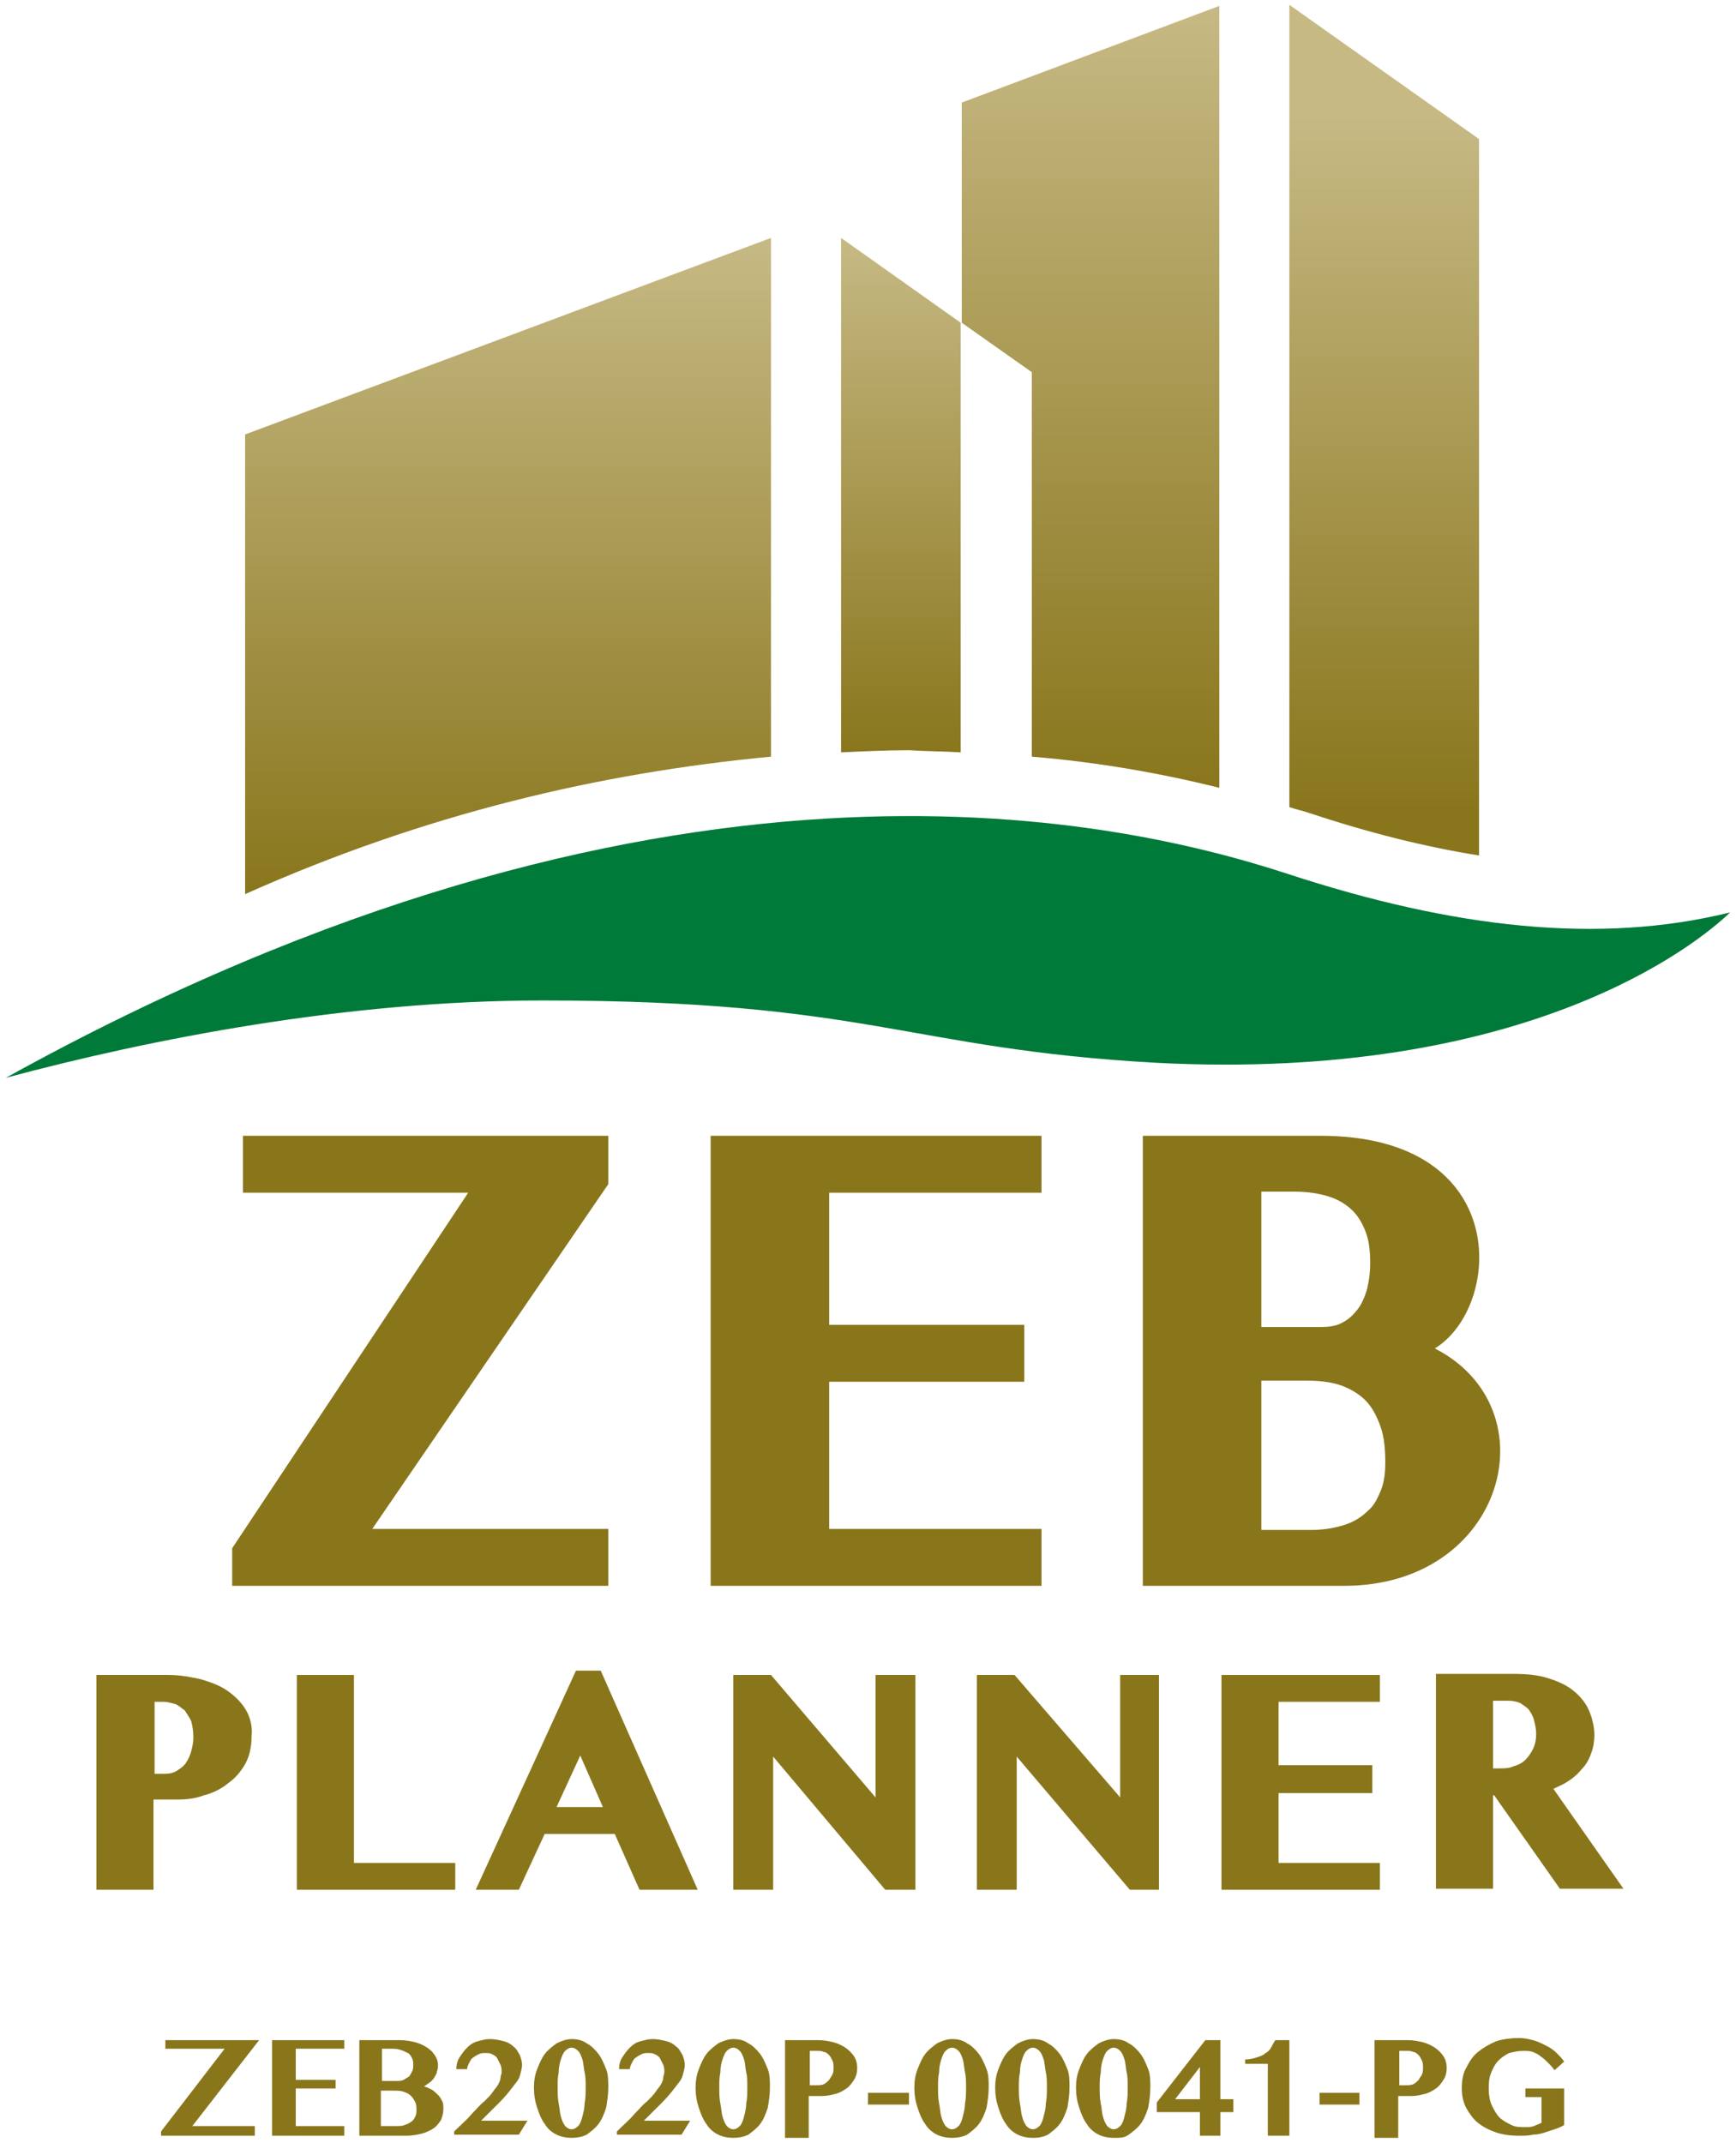
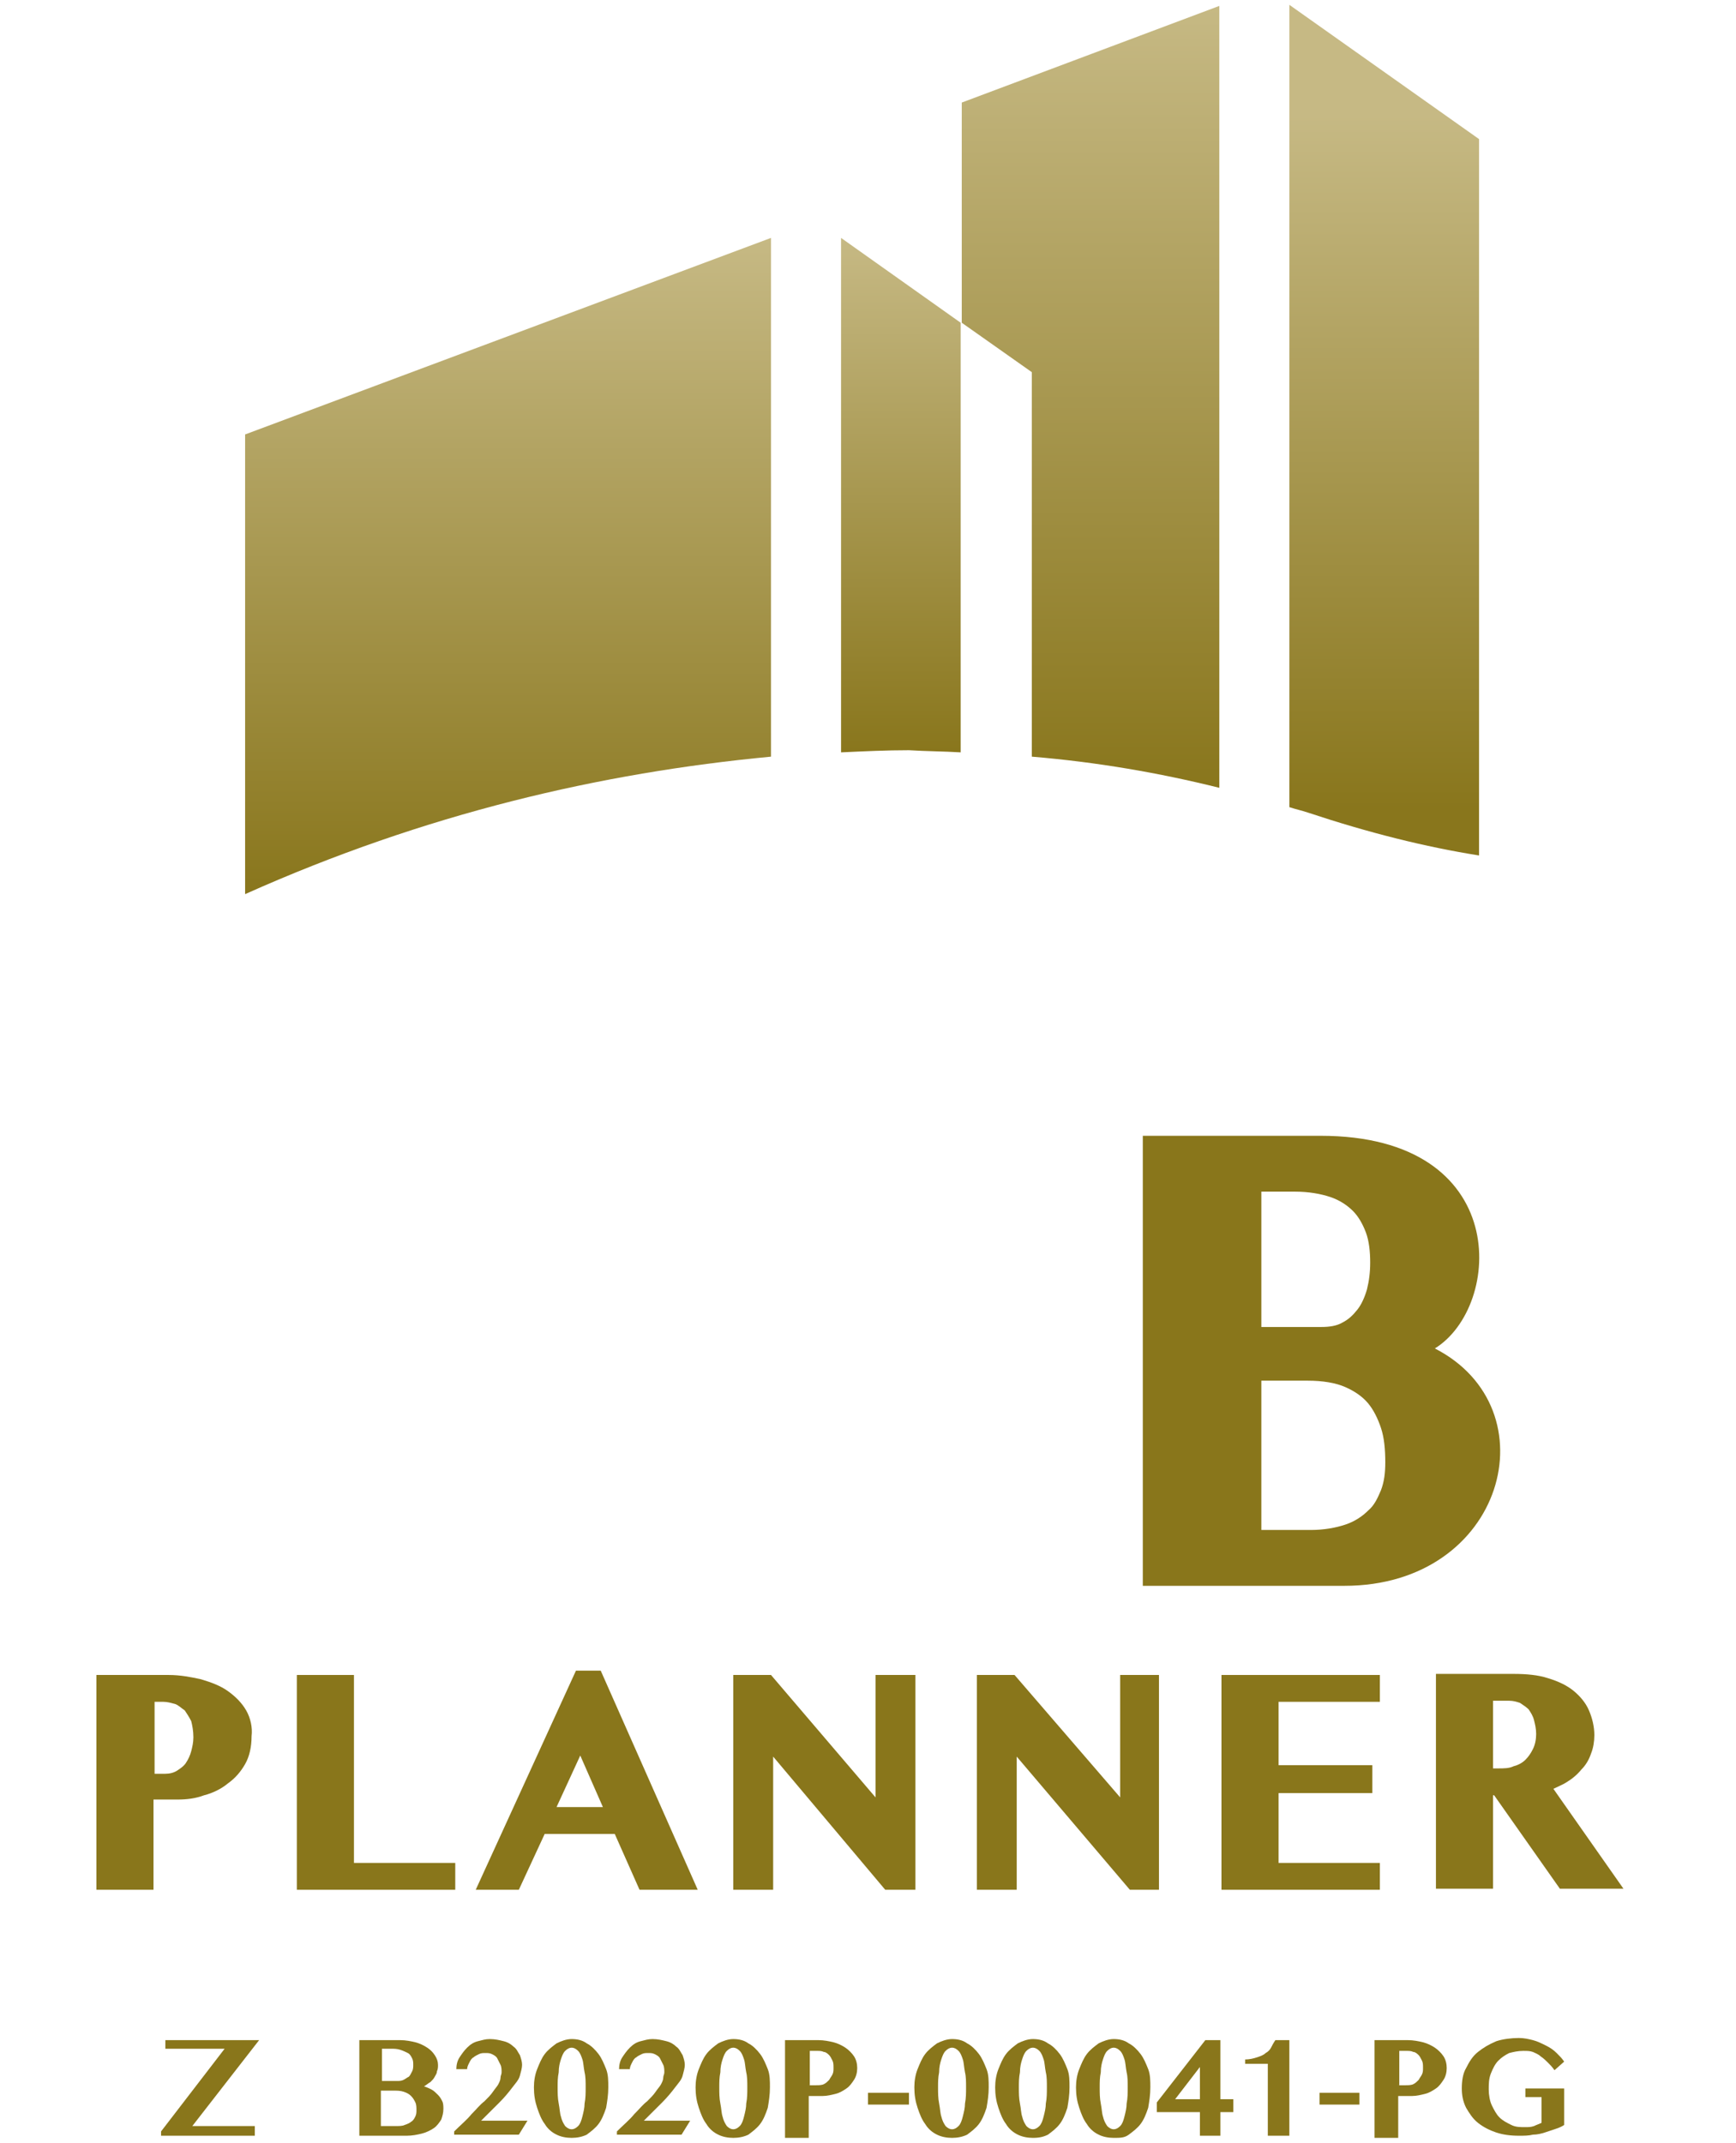
<svg xmlns="http://www.w3.org/2000/svg" xmlns:xlink="http://www.w3.org/1999/xlink" id="_レイヤー_1" version="1.1" viewBox="0 0 111 137">
  <defs>
    <style>
      .st0 {
        fill: #007a39;
      }

      .st1 {
        fill: url(#_名称未設定グラデーション_192);
      }

      .st2 {
        fill: url(#_名称未設定グラデーション_193);
      }

      .st3 {
        fill: url(#_名称未設定グラデーション_191);
      }

      .st4 {
        fill: #89761b;
      }

      .st5 {
        fill: url(#_名称未設定グラデーション_19);
      }
    </style>
    <linearGradient id="_名称未設定グラデーション_19" data-name="名称未設定グラデーション 19" x1="69.729" y1=".378" x2="69.729" y2="50.371" gradientUnits="userSpaceOnUse">
      <stop offset="0" stop-color="#c6b984" />
      <stop offset="1" stop-color="#89761c" />
    </linearGradient>
    <linearGradient id="_名称未設定グラデーション_191" data-name="名称未設定グラデーション 19" x1="88.506" y1="7.354" x2="88.506" y2="51.715" xlink:href="#_名称未設定グラデーション_19" />
    <linearGradient id="_名称未設定グラデーション_192" data-name="名称未設定グラデーション 19" x1="57.602" y1="15.211" x2="57.602" y2="48.104" xlink:href="#_名称未設定グラデーション_19" />
    <linearGradient id="_名称未設定グラデーション_193" data-name="名称未設定グラデーション 19" x1="32.485" y1="15.211" x2="32.485" y2="57.169" xlink:href="#_名称未設定グラデーション_19" />
  </defs>
  <path class="st4" d="M95.535,108.742h.964c.276,0,.483.068.689.137.207.137.414.275.552.412.137.206.275.412.344.687.069.274.138.549.138.893,0,.343-.069.686-.207.961-.138.275-.275.481-.482.687s-.483.343-.758.412c-.276.137-.62.137-.965.137h-.344v-4.326h.069M99.324,114.373c.276-.138.621-.275.827-.412.345-.206.689-.481.965-.824.276-.275.482-.618.62-1.03.138-.344.207-.756.207-1.168,0-.549-.138-1.099-.345-1.579-.206-.481-.551-.893-.964-1.236-.414-.344-.965-.618-1.654-.824-.62-.206-1.378-.275-2.205-.275h-4.961v13.734h3.652v-5.974h.069l4.203,5.974h4.065l-4.479-6.386Z" />
  <path class="st4" d="M9.815,108.81h.62c.276,0,.483.069.758.138.207.068.414.274.62.412.138.206.276.412.414.686.069.275.138.618.138,1.031,0,.343-.069.618-.138.892-.069.275-.207.55-.345.756-.137.206-.344.343-.551.48-.207.138-.482.206-.758.206h-.689v-4.601h-.069M15.741,109.36c-.276-.481-.689-.893-1.171-1.236-.483-.344-1.034-.55-1.723-.756-.62-.137-1.309-.274-2.067-.274h-4.617v13.734h3.652v-5.769h1.516c.62,0,1.172-.068,1.723-.274.551-.138,1.102-.412,1.516-.756.482-.343.827-.755,1.102-1.236.276-.48.414-1.098.414-1.785.069-.55-.069-1.168-.345-1.648Z" />
  <polyline class="st4" points="22.632 119.111 22.632 107.094 18.98 107.094 18.98 120.828 29.109 120.828 29.109 119.111 22.632 119.111" />
  <path class="st4" d="M38.549,115.54h-2.963l1.516-3.296,1.447,3.296M38.411,106.819h-1.585l-6.408,14.009h2.756l1.654-3.571h4.479l1.585,3.571h3.721l-6.202-14.009Z" />
  <polyline class="st4" points="55.982 107.094 55.982 114.922 49.298 107.094 46.887 107.094 46.887 120.828 49.436 120.828 49.436 112.313 56.602 120.828 58.532 120.828 58.532 107.094 55.982 107.094" />
  <polyline class="st4" points="71.624 107.094 71.624 114.922 64.871 107.094 62.46 107.094 62.46 120.828 65.009 120.828 65.009 112.313 72.244 120.828 74.105 120.828 74.105 107.094 71.624 107.094" />
  <polyline class="st4" points="88.23 108.81 88.23 107.094 78.101 107.094 78.101 120.828 88.23 120.828 88.23 119.111 81.753 119.111 81.753 114.647 87.748 114.647 87.748 112.862 81.753 112.862 81.753 108.81 88.23 108.81" />
-   <polyline class="st4" points="66.594 76.26 66.594 72.62 45.44 72.62 45.44 101.394 66.594 101.394 66.594 97.754 53.019 97.754 53.019 88.346 65.491 88.346 65.491 84.707 53.019 84.707 53.019 76.26 66.594 76.26" />
  <path class="st4" d="M80.651,88.277h2.963c.964,0,1.791.138,2.411.412.621.275,1.103.619,1.448,1.031.344.412.62.961.826,1.579.207.618.276,1.373.276,2.197,0,.687-.069,1.237-.276,1.786-.206.481-.413.961-.826,1.305-.345.343-.827.686-1.448.892-.62.207-1.378.344-2.205.344h-3.169v-9.546M87.404,82.44c-.138.481-.345.962-.621,1.305-.275.344-.551.618-.964.824-.345.206-.827.275-1.309.275h-3.859v-8.653h2.136c.896,0,1.654.138,2.274.344.62.206,1.102.549,1.447.892.344.344.62.824.827,1.374.206.549.275,1.236.275,1.923,0,.618-.069,1.167-.206,1.716ZM91.745,86.217c4.341-2.678,4.961-13.597-7.304-13.597h-11.37v28.774h12.886c10.267,0,13.298-11.331,5.788-15.177Z" />
-   <polyline class="st4" points="23.803 97.754 38.894 75.711 38.894 72.62 15.534 72.62 15.534 76.26 29.936 76.26 14.845 98.99 14.845 101.394 38.894 101.394 38.894 97.754 23.803 97.754" />
  <path class="st5" d="M65.974,48.379c4.134.344,8.131,1.03,11.989,1.992V.378l-16.468,6.18v14.078l4.479,3.159v24.584" />
  <path class="st3" d="M94.57,54.697V8.893L82.442.309v51.298c.414.137.758.206,1.172.343,3.927,1.305,7.511,2.198,10.956,2.747" />
  <path class="st1" d="M61.426,48.104v-27.468l-7.649-5.425v32.893c1.447-.068,2.894-.137,4.341-.137,1.103.069,2.205.069,3.308.137" />
  <path class="st2" d="M49.298,15.211L15.672,27.778v29.391c11.508-5.15,22.739-7.76,33.626-8.79V15.211" />
-   <path class="st0" d="M.375,68.912c41.688-23.074,70.56-16.756,81.93-13.048,10.68,3.503,19.982,4.533,28.32,2.473-2.136,2.06-13.023,10.85-36.727,9.614-15.917-.893-18.329-3.983-39.208-3.983-12.541,0-25.082,2.472-34.315,4.944" />
  <polyline class="st4" points="16.568 130.442 12.296 135.936 16.292 135.936 16.292 136.554 10.298 136.554 10.298 136.279 14.363 130.991 10.573 130.991 10.573 130.442 16.568 130.442" />
-   <polyline class="st4" points="22.012 130.442 22.012 130.991 18.911 130.991 18.911 132.983 21.46 132.983 21.46 133.532 18.911 133.532 18.911 135.936 22.012 135.936 22.012 136.554 17.395 136.554 17.395 130.442 22.012 130.442" />
  <path class="st4" d="M24.423,135.936h.827c.276,0,.483,0,.62-.069.207-.069.345-.137.414-.206.138-.069.206-.206.275-.343.069-.138.069-.275.069-.412,0-.138,0-.344-.069-.481s-.137-.275-.275-.412c-.138-.137-.276-.206-.483-.275-.206-.068-.413-.068-.689-.068h-.758v2.266h.069M24.423,133.052h.965c.138,0,.276,0,.413-.069.138-.069.207-.138.345-.206.069-.069.138-.206.207-.343.069-.138.069-.275.069-.413,0-.137,0-.274-.069-.412-.069-.137-.138-.274-.276-.343s-.276-.137-.482-.206c-.207-.069-.414-.069-.62-.069h-.552v2.061ZM22.976,130.442h2.619c.344,0,.689.069.964.137.276.069.552.206.758.344.207.137.345.274.483.48s.206.412.206.618c0,.138,0,.275-.068.413,0,.137-.069.206-.138.343s-.138.206-.276.343c-.138.069-.276.206-.413.275.206.069.344.137.482.206s.276.206.413.343c.138.138.207.275.276.412.069.138.069.344.069.481,0,.275-.069.481-.138.687-.138.206-.275.412-.482.549-.207.137-.483.275-.758.343-.276.069-.62.138-.965.138h-3.032v-6.112Z" />
  <path class="st4" d="M29.04,136.554v-.275c.413-.412.827-.755,1.103-1.099.344-.343.551-.618.826-.824.207-.206.414-.412.552-.618.137-.206.275-.343.344-.48.069-.138.138-.275.138-.413,0-.137.069-.205.069-.343,0-.137,0-.343-.069-.481-.069-.137-.138-.274-.207-.412-.069-.137-.206-.206-.344-.274-.138-.069-.276-.069-.414-.069s-.275,0-.413.069c-.138.068-.276.137-.345.206-.137.068-.206.206-.275.343-.069.137-.138.275-.138.412h-.689c0-.275.069-.549.207-.755.137-.206.275-.412.482-.618.207-.206.413-.344.689-.412.276-.069.482-.138.758-.138.344,0,.62.069.896.138.275.068.482.206.62.343.207.137.275.343.413.549.069.206.138.412.138.618,0,.206-.069.413-.138.687-.069.275-.275.481-.482.756-.207.274-.482.618-.827.961-.344.343-.758.755-1.171,1.167h2.963l-.552.893h-4.134v.069" />
  <path class="st4" d="M36.551,136.142c.138,0,.275-.069.413-.206.138-.138.207-.344.276-.618.069-.275.138-.55.138-.824.069-.344.069-.687.069-1.03,0-.344,0-.687-.069-.962-.069-.343-.069-.618-.138-.824s-.138-.412-.276-.549c-.138-.138-.275-.206-.413-.206s-.276.068-.414.206c-.137.137-.206.343-.275.549s-.138.481-.138.824c-.069.343-.069.618-.069.962,0,.343,0,.686.069,1.03.069.343.069.618.138.824.069.274.138.412.275.618.138.137.276.206.414.206M36.551,136.691c-.345,0-.689-.069-.965-.206s-.551-.343-.758-.687c-.207-.274-.344-.618-.482-1.03-.138-.412-.207-.824-.207-1.304,0-.412.069-.824.207-1.168.138-.343.275-.687.482-.961.207-.275.482-.481.758-.687.276-.137.62-.275.965-.275.344,0,.689.069.964.275.276.137.552.412.758.687.207.274.345.618.483.961.138.344.138.756.138,1.168,0,.48-.069.892-.138,1.304-.138.412-.276.756-.483,1.03-.206.275-.482.481-.758.687-.275.137-.62.206-.964.206Z" />
  <path class="st4" d="M39.445,136.554v-.275c.413-.412.827-.755,1.102-1.099.345-.343.552-.618.827-.824.207-.206.414-.412.551-.618.138-.206.276-.343.345-.48.069-.138.138-.275.138-.413,0-.137.069-.205.069-.343,0-.137,0-.343-.069-.481-.069-.137-.138-.274-.207-.412-.069-.137-.207-.206-.344-.274-.138-.069-.276-.069-.414-.069s-.275,0-.413.069c-.138.068-.276.137-.345.206-.138.068-.207.206-.275.343-.069.137-.138.275-.138.412h-.689c0-.275.069-.549.206-.755.138-.206.276-.412.483-.618.206-.206.413-.344.689-.412.275-.069.482-.138.758-.138.344,0,.62.069.896.138.275.068.482.206.62.343.206.137.275.343.413.549.069.206.138.412.138.618,0,.206-.069.413-.138.687-.069.275-.275.481-.482.756-.207.274-.483.618-.827.961-.345.343-.758.755-1.171,1.167h2.962l-.551.893h-4.134v.069" />
  <path class="st4" d="M46.887,136.142c.138,0,.275-.069.413-.206.138-.138.207-.344.276-.618.069-.275.138-.55.138-.824.069-.344.069-.687.069-1.03,0-.344,0-.687-.069-.962-.069-.343-.069-.618-.138-.824s-.138-.412-.276-.549c-.138-.138-.275-.206-.413-.206s-.276.068-.414.206c-.138.137-.206.343-.275.549s-.138.481-.138.824c-.069.343-.069.618-.069.962,0,.343,0,.686.069,1.03.069.343.069.618.138.824.069.274.137.412.275.618.138.137.276.206.414.206M46.887,136.691c-.345,0-.689-.069-.965-.206s-.551-.343-.758-.687c-.207-.274-.344-.618-.482-1.03-.138-.412-.207-.824-.207-1.304,0-.412.069-.824.207-1.168.138-.343.275-.687.482-.961.207-.275.482-.481.758-.687.276-.137.62-.275.965-.275.344,0,.689.069.964.275.276.137.552.412.758.687.207.274.345.618.483.961.138.344.138.756.138,1.168,0,.48-.069.892-.138,1.304-.138.412-.276.756-.483,1.03-.206.275-.482.481-.758.687-.275.137-.62.206-.964.206Z" />
  <path class="st4" d="M51.71,133.326h.482c.138,0,.345,0,.483-.068.138-.069.207-.138.344-.275.069-.138.138-.206.207-.343.069-.138.069-.275.069-.413,0-.206,0-.343-.069-.48-.069-.138-.138-.275-.207-.344-.069-.068-.206-.206-.344-.206-.138-.068-.276-.068-.414-.068h-.482v2.197h-.069M50.194,130.442h2.136c.345,0,.689.069.965.137.276.069.551.206.758.344.207.137.413.343.551.549s.207.481.207.755c0,.275-.069.55-.207.756-.138.206-.275.412-.482.549-.207.138-.414.275-.689.344-.276.068-.551.137-.827.137h-.896v2.678h-1.516v-6.249Z" />
  <rect class="st4" x="55.5" y="133.807" width="2.618" height=".755" />
  <path class="st4" d="M60.875,136.142c.138,0,.275-.069.413-.206.138-.138.207-.344.276-.618.069-.275.138-.55.138-.824.068-.344.068-.687.068-1.03,0-.344,0-.687-.068-.962-.069-.343-.069-.618-.138-.824s-.138-.412-.276-.549c-.138-.138-.275-.206-.413-.206s-.276.068-.414.206c-.138.137-.206.343-.275.549s-.138.481-.138.824c-.069.343-.069.618-.069.962,0,.343,0,.686.069,1.03.069.343.069.618.138.824.069.274.137.412.275.618.138.137.276.206.414.206M60.875,136.691c-.345,0-.689-.069-.965-.206s-.551-.343-.758-.687c-.207-.274-.344-.618-.482-1.03-.138-.412-.207-.824-.207-1.304,0-.412.069-.824.207-1.168.138-.343.275-.687.482-.961.207-.275.482-.481.758-.687.276-.137.62-.275.965-.275.344,0,.689.069.964.275.276.137.552.412.758.687.207.274.345.618.483.961.138.344.138.756.138,1.168,0,.48-.069.892-.138,1.304-.138.412-.276.756-.483,1.03-.206.275-.482.481-.758.687-.275.137-.62.206-.964.206Z" />
  <path class="st4" d="M66.043,136.142c.137,0,.275-.069.413-.206.138-.138.207-.344.276-.618.069-.275.138-.55.138-.824.068-.344.068-.687.068-1.03,0-.344,0-.687-.068-.962-.069-.343-.069-.618-.138-.824s-.138-.412-.276-.549c-.138-.138-.276-.206-.413-.206-.138,0-.276.068-.414.206-.138.137-.206.343-.275.549s-.138.481-.138.824c-.069.343-.069.618-.069.962,0,.343,0,.686.069,1.03.069.343.069.618.138.824.069.274.137.412.275.618.138.137.276.206.414.206M66.043,136.691c-.345,0-.689-.069-.965-.206s-.551-.343-.758-.687c-.207-.274-.345-.618-.482-1.03-.138-.412-.207-.824-.207-1.304,0-.412.069-.824.207-1.168.137-.343.275-.687.482-.961.207-.275.482-.481.758-.687.276-.137.62-.275.965-.275.344,0,.689.069.964.275.276.137.552.412.758.687.207.274.345.618.483.961.137.344.137.756.137,1.168,0,.48-.068.892-.137,1.304-.138.412-.276.756-.483,1.03-.206.275-.482.481-.758.687-.275.137-.551.206-.964.206Z" />
  <path class="st4" d="M71.211,136.142c.137,0,.275-.069.413-.206.138-.138.207-.344.276-.618.069-.275.137-.55.137-.824.069-.344.069-.687.069-1.03,0-.344,0-.687-.069-.962-.068-.343-.068-.618-.137-.824s-.138-.412-.276-.549c-.138-.138-.276-.206-.413-.206-.138,0-.276.068-.414.206-.138.137-.207.343-.275.549-.069.206-.138.481-.138.824-.069.343-.069.618-.069.962,0,.343,0,.686.069,1.03.069.343.069.618.138.824.068.274.137.412.275.618.138.137.276.206.414.206M71.211,136.691c-.345,0-.689-.069-.965-.206s-.551-.343-.758-.687c-.207-.274-.345-.618-.482-1.03-.138-.412-.207-.824-.207-1.304,0-.412.069-.824.207-1.168.137-.343.275-.687.482-.961.207-.275.482-.481.758-.687.276-.137.62-.275.965-.275.344,0,.689.069.964.275.276.137.552.412.758.687.207.274.345.618.483.961.137.344.137.756.137,1.168,0,.48-.068.892-.137,1.304-.138.412-.276.756-.483,1.03-.206.275-.482.481-.758.687-.275.206-.551.206-.964.206Z" />
  <path class="st4" d="M75.138,134.219h1.585v-2.06l-1.585,2.06M76.723,135.043h-2.756v-.618l3.101-3.983h.964v3.777h.827v.824h-.827v1.511h-1.309v-1.511Z" />
  <path class="st4" d="M81.064,136.554v-4.601h-1.447v-.275c.276,0,.551-.069.758-.137.207-.069.414-.138.551-.275.138-.069.276-.206.345-.343.069-.138.138-.275.276-.481h.895v6.112h-1.378" />
  <rect class="st4" x="84.372" y="133.807" width="2.549" height=".755" />
  <path class="st4" d="M89.402,133.326h.482c.138,0,.345,0,.483-.068.137-.069.206-.138.344-.275.069-.138.138-.206.207-.343.069-.138.069-.275.069-.413,0-.206,0-.343-.069-.48-.069-.138-.138-.275-.207-.344-.069-.068-.207-.206-.344-.206-.138-.068-.276-.068-.414-.068h-.482v2.197h-.069M87.886,130.442h2.136c.345,0,.689.069.965.137.275.069.551.206.758.344.206.137.413.343.551.549s.207.481.207.755c0,.275-.069.55-.207.756-.138.206-.276.412-.482.549-.207.138-.414.275-.689.344-.276.068-.552.137-.827.137h-.896v2.678h-1.516v-6.249Z" />
  <path class="st4" d="M97.464,133.532h2.549v2.335c-.206.137-.413.206-.62.275-.206.068-.413.137-.62.206-.207.068-.482.137-.758.137-.275.069-.551.069-.896.069-.551,0-1.033-.069-1.447-.206-.413-.138-.827-.344-1.171-.618-.345-.275-.551-.618-.758-.962-.207-.412-.276-.824-.276-1.236,0-.48.069-.961.276-1.305.207-.412.413-.755.758-1.03.344-.274.689-.48,1.171-.686.414-.138.965-.206,1.447-.206.345,0,.621.068.896.137.276.069.551.206.827.343.276.138.482.275.689.481s.345.343.482.549l-.62.55c-.138-.206-.275-.344-.413-.481-.138-.137-.276-.275-.482-.412-.138-.137-.345-.206-.483-.275-.207-.068-.344-.068-.62-.068-.345,0-.62.068-.896.137-.275.137-.482.275-.689.481-.207.206-.344.48-.482.824-.138.343-.138.687-.138,1.03s.069.755.207,1.03.275.549.482.755.482.344.758.481.551.137.896.137c.207,0,.344,0,.551-.068.138-.069.345-.138.482-.206v-1.648h-1.033v-.55h-.069" />
</svg>